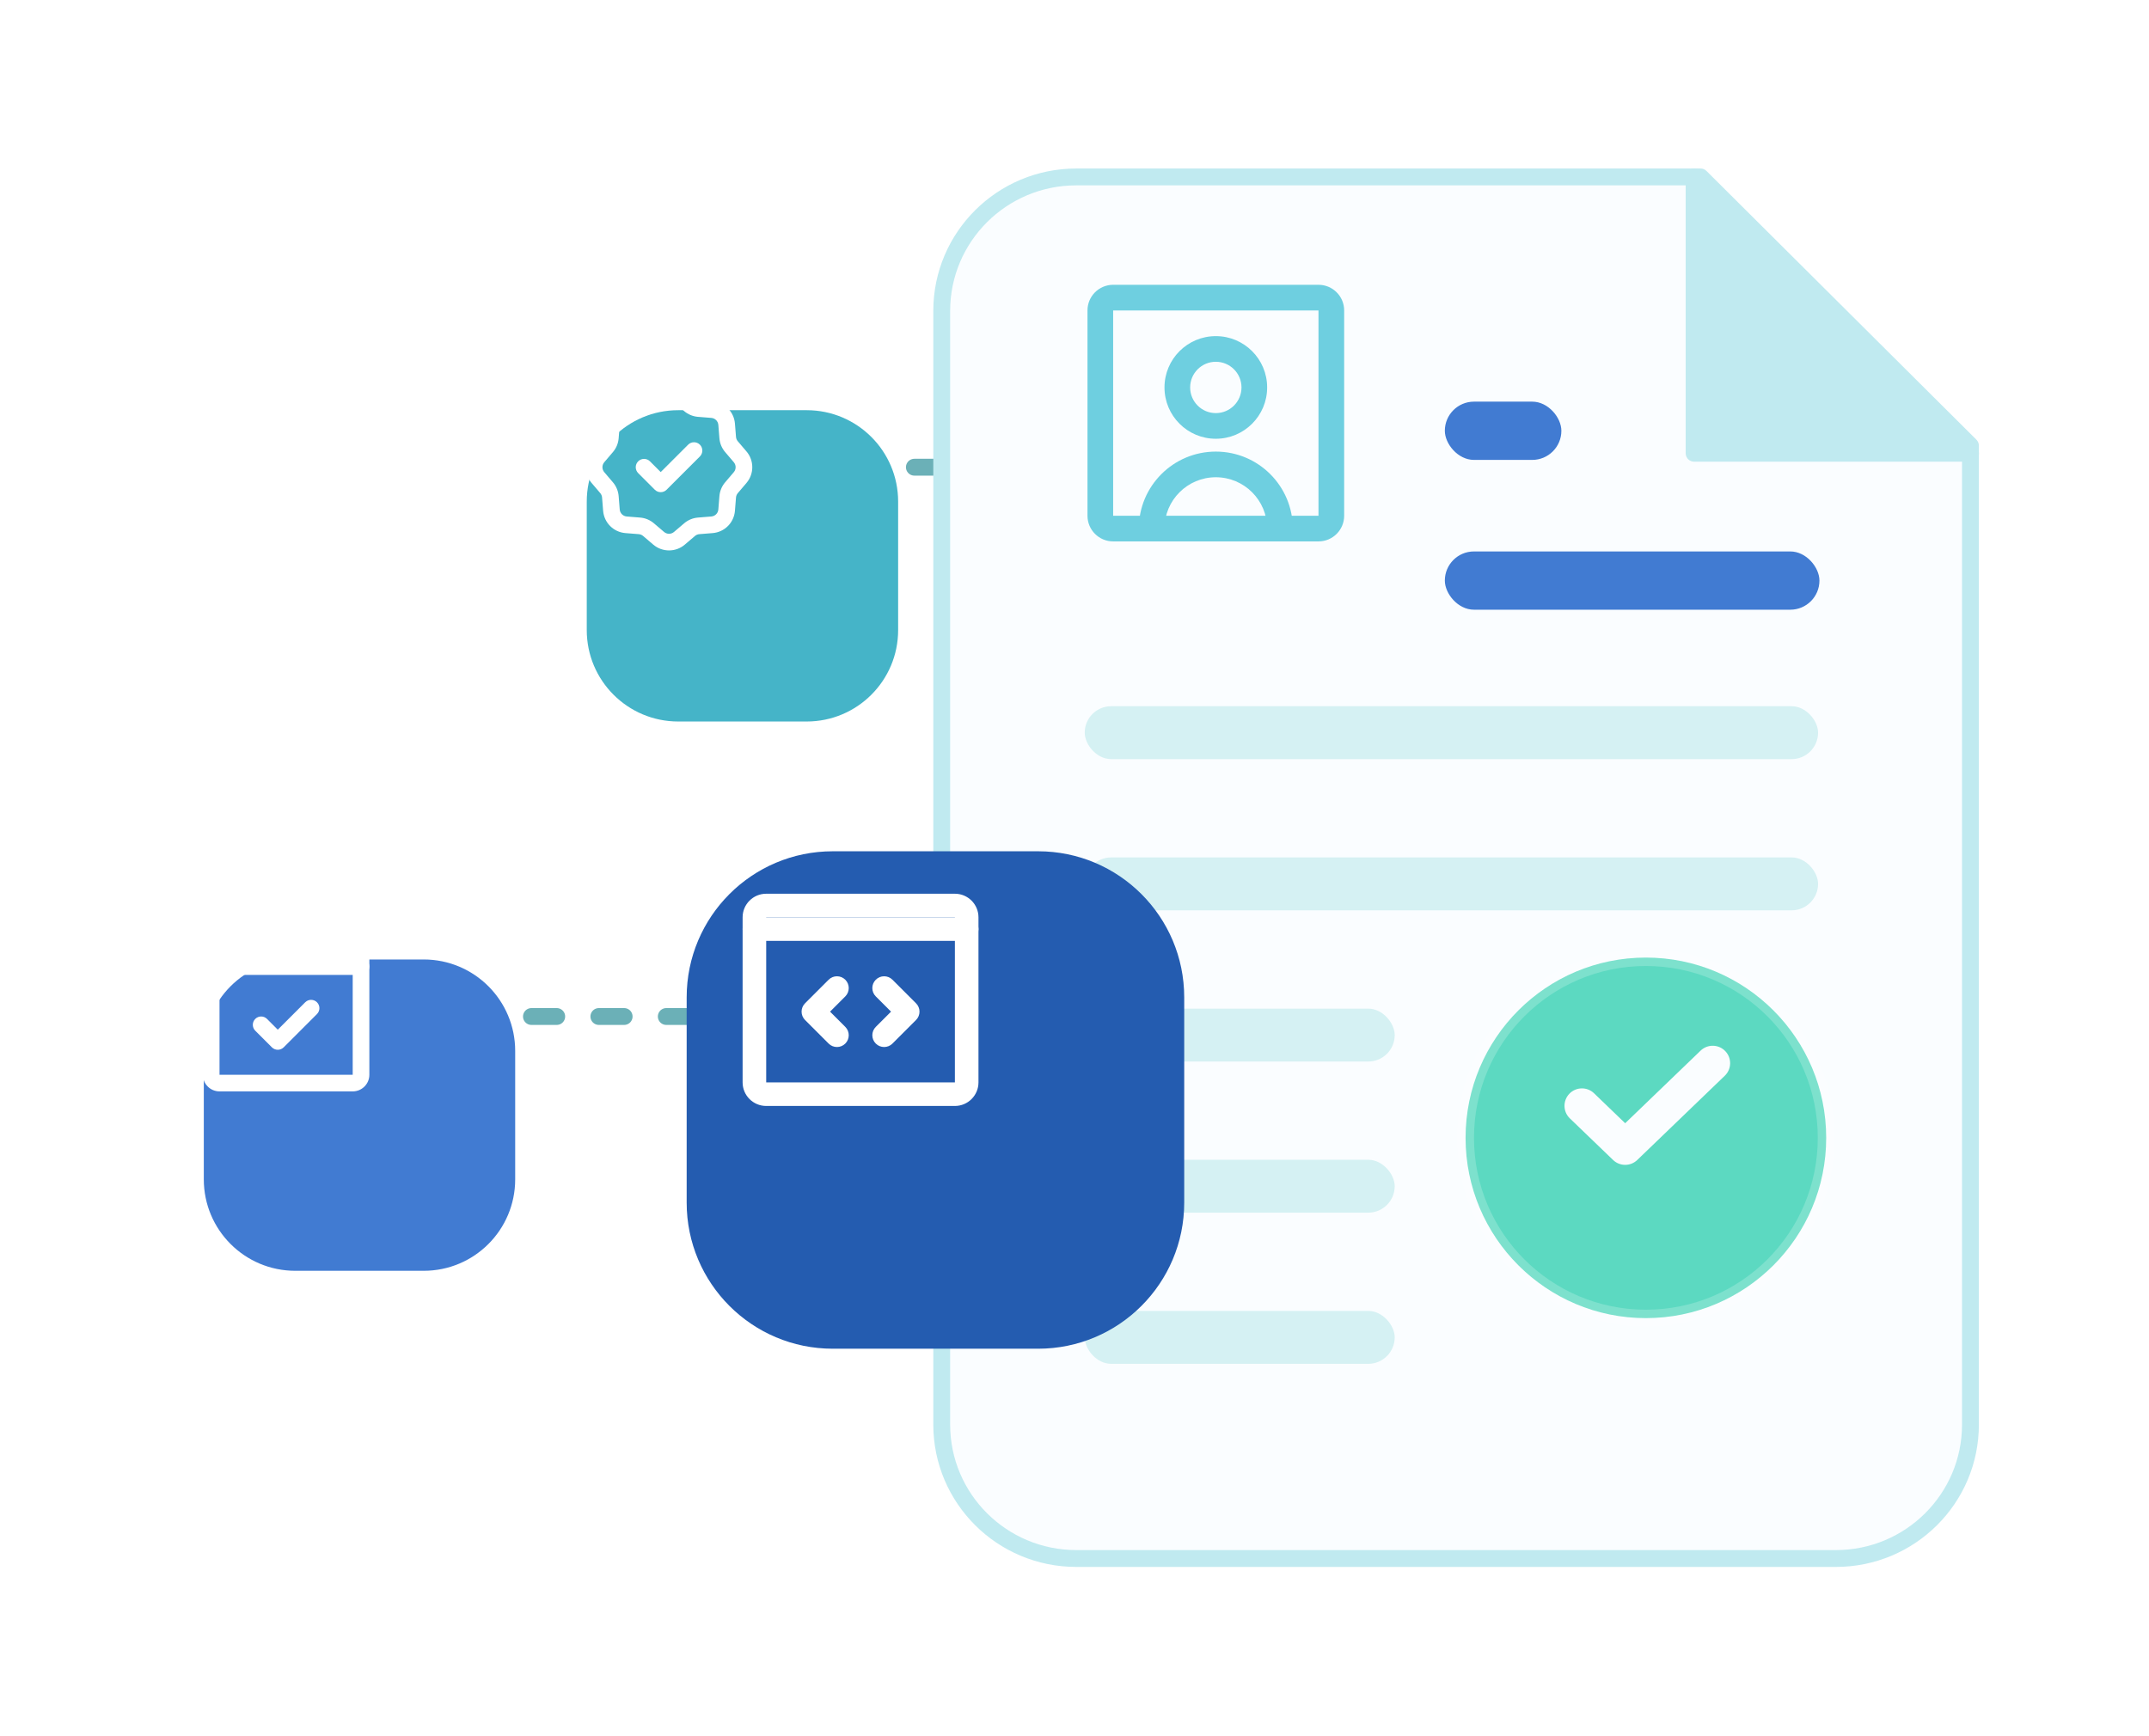
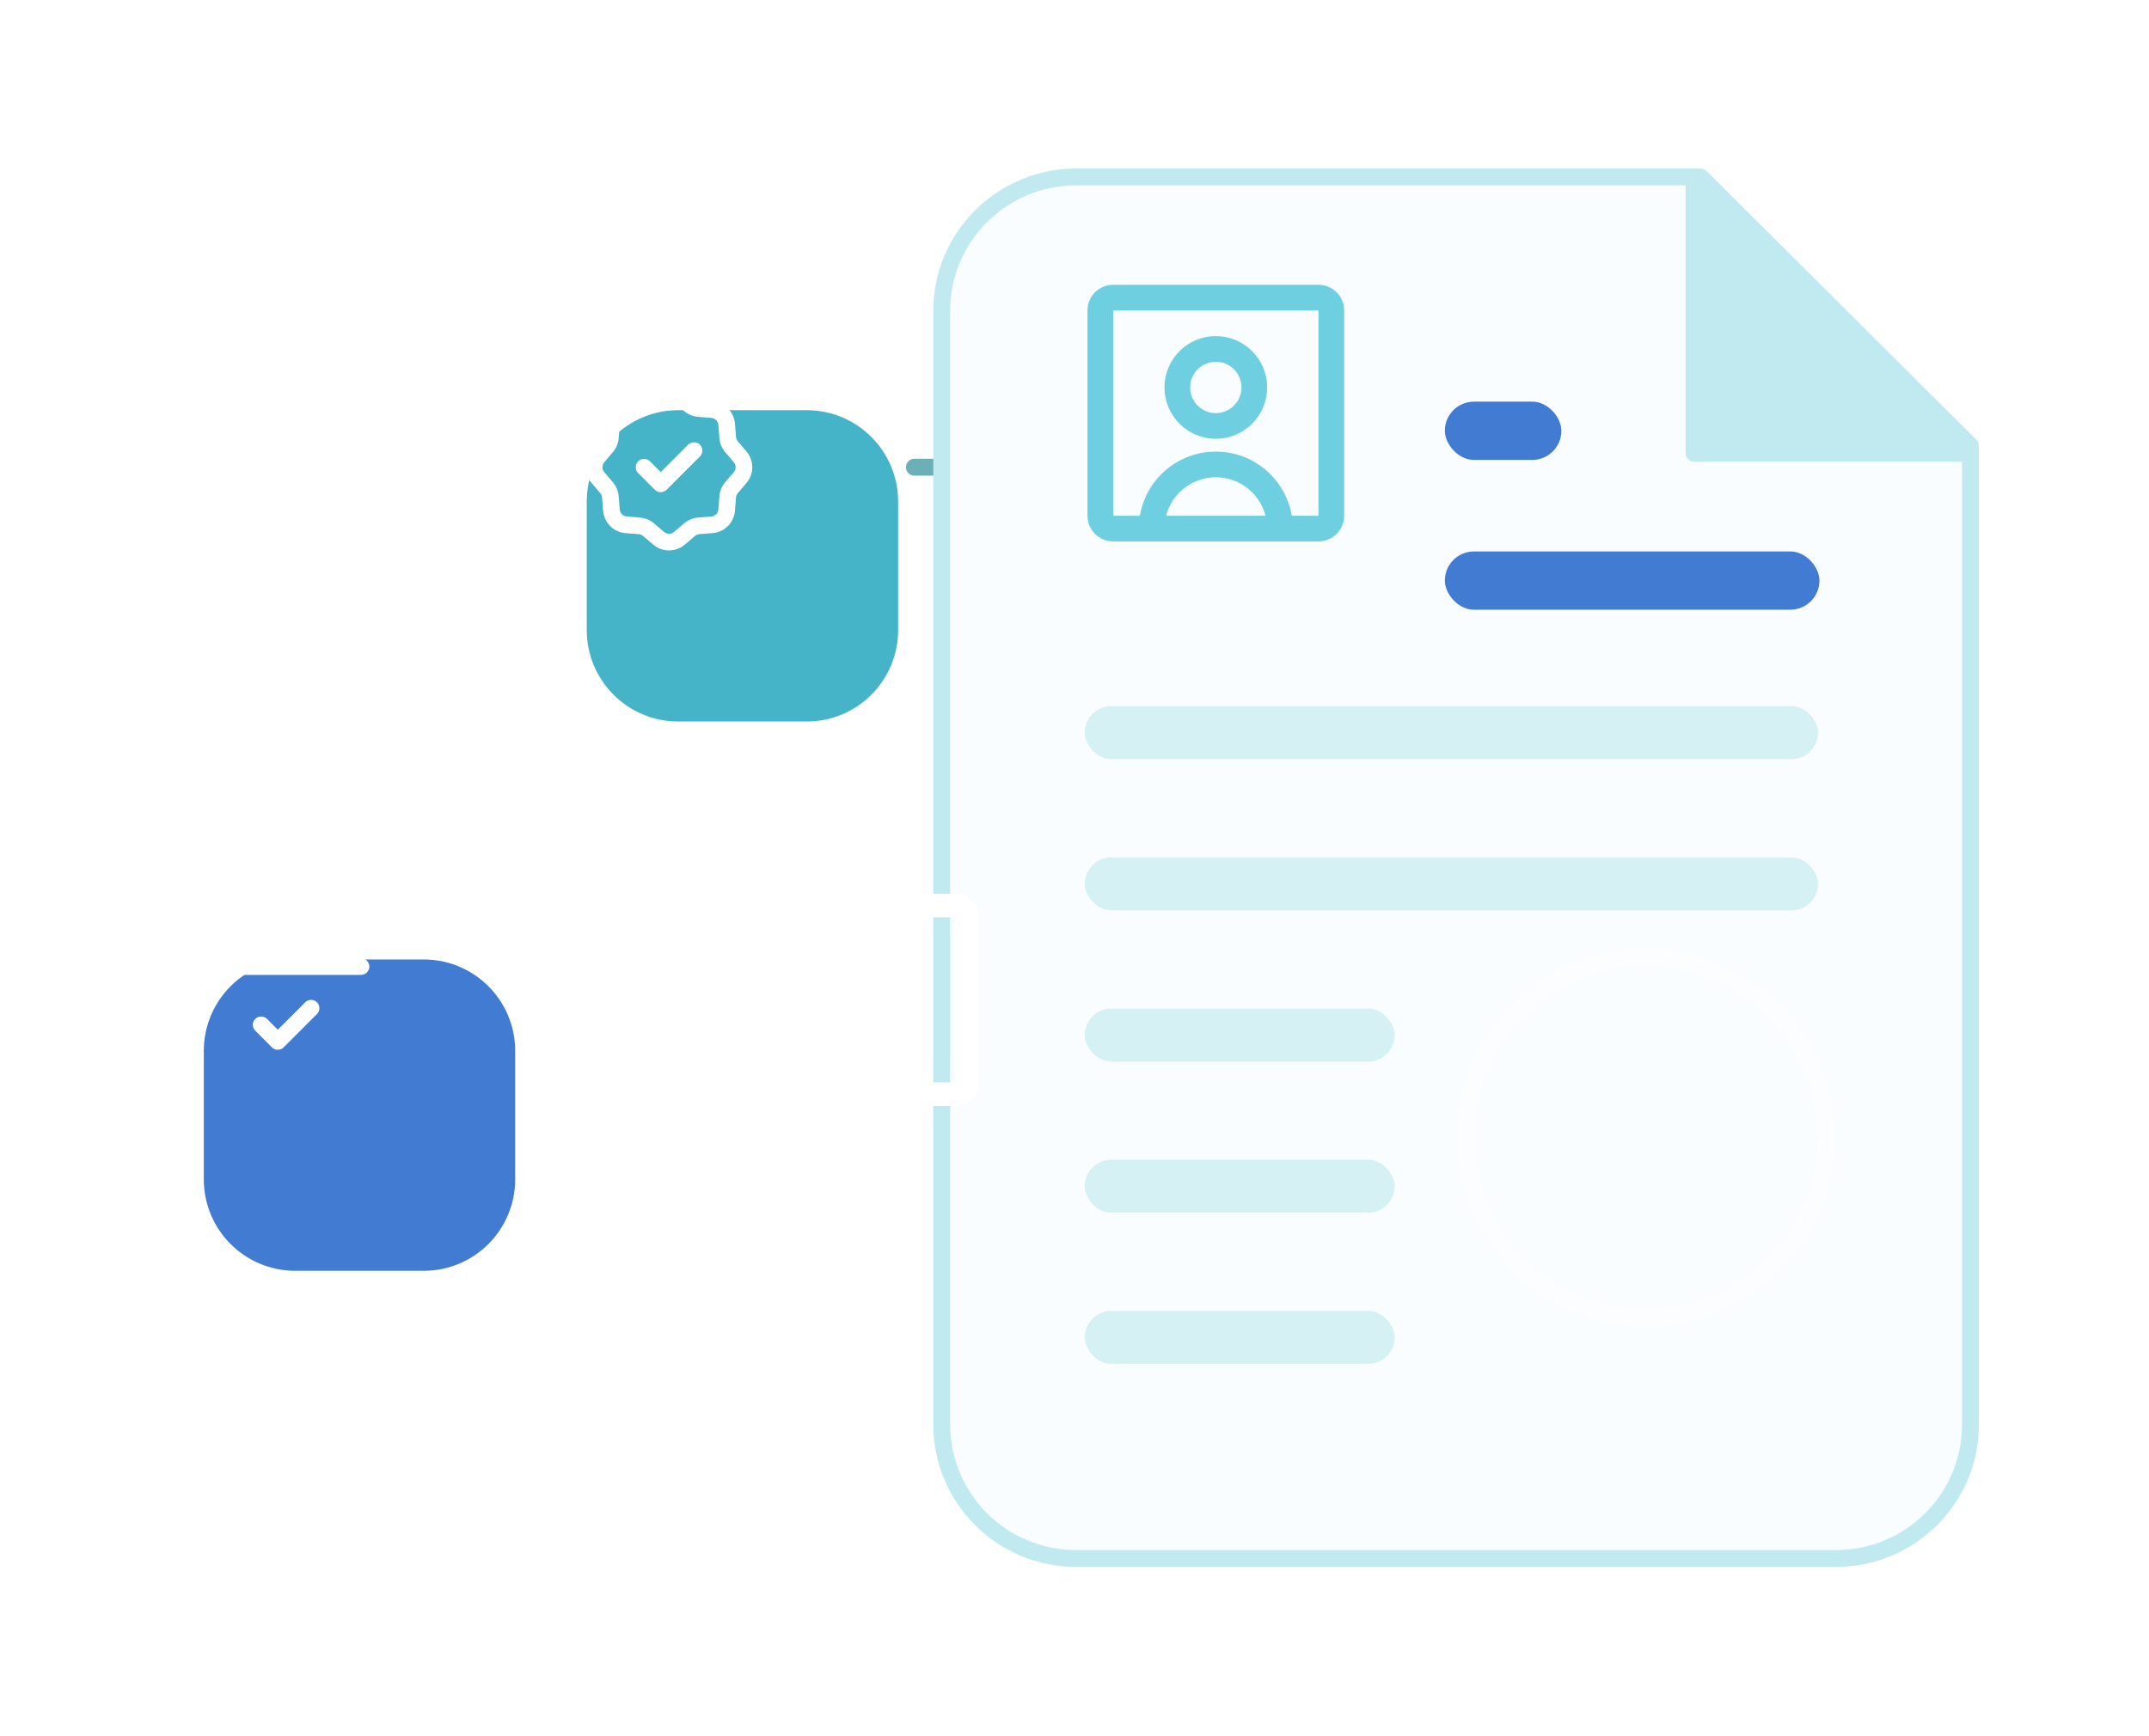
<svg xmlns="http://www.w3.org/2000/svg" width="255" height="206" viewBox="0 0 255 206" fill="none">
  <path d="M151.499 55.451L88.28 55.451" stroke="#6BB0B7" stroke-width="2" stroke-linecap="round" stroke-linejoin="round" stroke-dasharray="3 5" />
  <g filter="url(#filter0_d_22851_28501)">
    <path d="M127.711 11H201.786L233.814 42.892V159.075C233.814 167.855 226.666 174.973 217.848 174.973H127.711C118.893 174.973 111.745 167.855 111.745 159.075V26.898C111.745 18.118 118.893 11 127.711 11Z" fill="#FAFDFF" stroke="#C0EAF0" stroke-width="2" stroke-linejoin="round" />
    <path d="M233.817 43.795H201.022V11L233.817 43.795Z" fill="#C0EAF0" stroke="#C0EAF0" stroke-width="2" stroke-linejoin="round" />
    <rect x="171.444" y="37.67" width="13.829" height="6.915" rx="3.457" fill="#417BD2" />
    <rect x="171.444" y="55.449" width="44.451" height="6.915" rx="3.457" fill="#417BD2" />
    <rect x="128.714" y="73.818" width="87.018" height="6.28" rx="3.14" fill="#D5F1F3" />
    <rect x="128.714" y="91.764" width="87.018" height="6.28" rx="3.14" fill="#D5F1F3" />
    <rect x="128.714" y="109.711" width="36.781" height="6.28" rx="3.14" fill="#D5F1F3" />
    <rect x="128.714" y="127.648" width="36.781" height="6.28" rx="3.14" fill="#D5F1F3" />
    <rect x="128.714" y="145.588" width="36.781" height="6.28" rx="3.14" fill="#D5F1F3" />
  </g>
  <g filter="url(#filter1_d_22851_28501)">
-     <path d="M216.696 131.048C216.696 142.864 207.117 152.443 195.301 152.443C183.484 152.443 173.905 142.864 173.905 131.048C173.905 119.231 183.484 109.652 195.301 109.652C207.117 109.652 216.696 119.231 216.696 131.048Z" fill="#5CD9C1" />
-     <path d="M215.696 131.048C215.696 142.312 206.565 151.443 195.301 151.443V153.443C207.669 153.443 217.696 143.416 217.696 131.048H215.696ZM195.301 151.443C184.037 151.443 174.905 142.312 174.905 131.048H172.905C172.905 143.416 182.932 153.443 195.301 153.443V151.443ZM174.905 131.048C174.905 119.784 184.037 110.652 195.301 110.652V108.652C182.932 108.652 172.905 118.679 172.905 131.048H174.905ZM195.301 110.652C206.565 110.652 215.696 119.784 215.696 131.048H217.696C217.696 118.679 207.669 108.652 195.301 108.652V110.652Z" fill="white" fill-opacity="0.2" />
+     <path d="M215.696 131.048C215.696 142.312 206.565 151.443 195.301 151.443V153.443C207.669 153.443 217.696 143.416 217.696 131.048H215.696ZM195.301 151.443C184.037 151.443 174.905 142.312 174.905 131.048H172.905C172.905 143.416 182.932 153.443 195.301 153.443V151.443ZM174.905 131.048C174.905 119.784 184.037 110.652 195.301 110.652V108.652C182.932 108.652 172.905 118.679 172.905 131.048H174.905ZM195.301 110.652C206.565 110.652 215.696 119.784 215.696 131.048H217.696C217.696 118.679 207.669 108.652 195.301 108.652V110.652" fill="white" fill-opacity="0.2" />
  </g>
  <path fill-rule="evenodd" clip-rule="evenodd" d="M204.719 124.751C205.511 125.574 205.486 126.884 204.663 127.676L194.277 137.675C193.476 138.447 192.209 138.447 191.408 137.675L186.277 132.736C185.454 131.944 185.43 130.634 186.222 129.811C187.014 128.988 188.324 128.963 189.147 129.755L192.843 133.313L201.793 124.696C202.616 123.903 203.926 123.928 204.719 124.751Z" fill="#FAFDFF" />
  <path fill-rule="evenodd" clip-rule="evenodd" d="M144.269 42.938C142.587 42.938 141.223 44.302 141.223 45.984C141.223 47.666 142.587 49.03 144.269 49.03C145.951 49.03 147.315 47.666 147.315 45.984C147.315 44.302 145.951 42.938 144.269 42.938ZM138.178 45.984C138.178 42.62 140.905 39.893 144.269 39.893C147.633 39.893 150.36 42.62 150.36 45.984C150.36 49.348 147.633 52.075 144.269 52.075C140.905 52.075 138.178 49.348 138.178 45.984Z" fill="#6ECFE0" />
  <path fill-rule="evenodd" clip-rule="evenodd" d="M129.041 36.846C129.041 35.164 130.405 33.801 132.087 33.801H156.452C158.134 33.801 159.498 35.164 159.498 36.846V61.212C159.498 62.894 158.134 64.258 156.452 64.258H132.087C130.405 64.258 129.041 62.894 129.041 61.212V36.846ZM156.452 36.846L132.087 36.846V61.212H156.452V36.846Z" fill="#6ECFE0" />
  <path fill-rule="evenodd" clip-rule="evenodd" d="M144.269 56.643C140.905 56.643 138.178 59.37 138.178 62.735C138.178 63.576 137.496 64.258 136.655 64.258C135.814 64.258 135.132 63.576 135.132 62.735C135.132 57.688 139.223 53.598 144.269 53.598C149.315 53.598 153.406 57.688 153.406 62.735C153.406 63.576 152.724 64.258 151.883 64.258C151.042 64.258 150.36 63.576 150.36 62.735C150.36 59.37 147.633 56.643 144.269 56.643Z" fill="#6ECFE0" />
-   <path d="M106.061 120.645L42.843 120.645" stroke="#6BB0B7" stroke-width="2" stroke-linecap="round" stroke-linejoin="round" stroke-dasharray="3 5" />
  <g filter="url(#filter2_d_22851_28501)">
-     <path d="M131.519 106.373C131.519 96.798 123.757 89.035 114.181 89.035H89.817C80.242 89.035 72.48 96.798 72.48 106.373V130.737C72.48 140.312 80.242 148.075 89.817 148.075H114.181C123.757 148.075 131.519 140.312 131.519 130.737V106.373Z" fill="#245CB0" />
-   </g>
+     </g>
  <g filter="url(#filter3_d_22851_28501)">
    <path d="M97.573 47.534C97.573 41.542 92.715 36.684 86.723 36.684H71.475C65.482 36.684 60.624 41.542 60.624 47.535V62.782C60.624 68.775 65.482 73.633 71.475 73.633H86.723C92.715 73.633 97.573 68.775 97.573 62.782V47.534Z" fill="#45B4C8" />
  </g>
  <g filter="url(#filter4_d_22851_28501)">
    <path d="M52.132 112.728C52.132 106.735 47.274 101.877 41.281 101.877H26.034C20.041 101.877 15.183 106.735 15.183 112.728V127.976C15.183 133.968 20.041 138.826 26.034 138.826H41.281C47.274 138.826 52.132 133.968 52.132 127.976V112.728Z" fill="#417BD2" />
  </g>
-   <path fill-rule="evenodd" clip-rule="evenodd" d="M114.706 111.672L89.517 111.672C88.745 111.672 88.118 111.045 88.118 110.272C88.118 109.5 88.745 108.873 89.517 108.873L114.706 108.873C115.479 108.873 116.106 109.5 116.106 110.272C116.106 111.045 115.479 111.672 114.706 111.672Z" fill="white" />
  <path fill-rule="evenodd" clip-rule="evenodd" d="M113.307 108.873L90.917 108.873L90.917 128.464H113.307L113.307 108.873ZM90.917 106.074L113.307 106.074C114.853 106.074 116.106 107.327 116.106 108.873L116.106 128.464C116.106 130.01 114.853 131.263 113.307 131.263L90.917 131.263C89.371 131.263 88.118 130.01 88.118 128.464L88.118 108.873C88.118 107.327 89.371 106.074 90.917 106.074Z" fill="white" />
  <path fill-rule="evenodd" clip-rule="evenodd" d="M103.921 116.281C104.467 115.734 105.353 115.734 105.9 116.281L108.698 119.08C109.245 119.626 109.245 120.512 108.698 121.059L105.9 123.857C105.353 124.404 104.467 124.404 103.921 123.857C103.374 123.311 103.374 122.425 103.921 121.878L105.73 120.069L103.921 118.26C103.374 117.713 103.374 116.827 103.921 116.281Z" fill="white" />
  <path fill-rule="evenodd" clip-rule="evenodd" d="M100.303 116.281C100.849 116.827 100.849 117.713 100.303 118.26L98.494 120.069L100.303 121.878C100.849 122.425 100.849 123.311 100.303 123.857C99.756 124.404 98.87 124.404 98.324 123.857L95.525 121.059C95.263 120.796 95.115 120.44 95.115 120.069C95.115 119.698 95.263 119.342 95.525 119.08L98.324 116.281C98.87 115.734 99.756 115.734 100.303 116.281Z" fill="white" />
  <path fill-rule="evenodd" clip-rule="evenodd" d="M77.516 46.261C78.595 45.343 80.181 45.343 81.259 46.261L82.465 47.289C82.611 47.413 82.792 47.488 82.982 47.504L84.562 47.63C85.974 47.742 87.096 48.864 87.208 50.276L87.334 51.855C87.35 52.046 87.424 52.227 87.549 52.373L88.576 53.579C89.495 54.657 89.495 56.243 88.576 57.321L87.549 58.527C87.424 58.673 87.35 58.854 87.334 59.045L87.208 60.624C87.096 62.037 85.974 63.158 84.562 63.271L82.982 63.397C82.792 63.412 82.611 63.487 82.465 63.611L81.259 64.639C80.181 65.558 78.595 65.558 77.516 64.639L76.31 63.611C76.165 63.487 75.984 63.412 75.793 63.397L74.213 63.271C72.801 63.158 71.68 62.037 71.567 60.624L71.441 59.045C71.426 58.854 71.351 58.673 71.227 58.527L70.199 57.321C69.28 56.243 69.28 54.657 70.199 53.579L71.227 52.373C71.351 52.227 71.426 52.046 71.441 51.855L71.567 50.276C71.68 48.864 72.801 47.742 74.213 47.63L75.793 47.504C75.984 47.488 76.165 47.413 76.31 47.289L77.516 46.261ZM79.978 47.765C79.638 47.475 79.138 47.475 78.798 47.765L77.592 48.793C77.13 49.187 76.555 49.425 75.95 49.473L74.371 49.599C73.925 49.635 73.572 49.988 73.536 50.433L73.41 52.013C73.362 52.618 73.124 53.192 72.73 53.654L71.703 54.86C71.413 55.2 71.413 55.7 71.703 56.04L72.73 57.246C73.124 57.708 73.362 58.283 73.41 58.888L73.536 60.467C73.572 60.912 73.925 61.266 74.371 61.301L75.95 61.428C76.555 61.476 77.13 61.714 77.592 62.108L78.798 63.135C79.138 63.425 79.638 63.425 79.978 63.135L81.183 62.108C81.646 61.714 82.22 61.476 82.825 61.428L84.405 61.301C84.85 61.266 85.203 60.912 85.239 60.467L85.365 58.888C85.413 58.283 85.651 57.708 86.045 57.246L87.073 56.04C87.362 55.7 87.362 55.2 87.073 54.86L86.045 53.654C85.651 53.192 85.413 52.618 85.365 52.013L85.239 50.433C85.203 49.988 84.85 49.635 84.405 49.599L82.825 49.473C82.22 49.425 81.646 49.187 81.183 48.793L79.978 47.765Z" fill="white" />
  <path fill-rule="evenodd" clip-rule="evenodd" d="M83.049 52.778C83.435 53.163 83.435 53.789 83.049 54.175L79.098 58.126C78.713 58.511 78.087 58.511 77.701 58.126L75.726 56.15C75.34 55.764 75.34 55.139 75.726 54.753C76.112 54.367 76.737 54.367 77.123 54.753L78.4 56.03L81.653 52.778C82.038 52.392 82.664 52.392 83.049 52.778Z" fill="white" />
  <path fill-rule="evenodd" clip-rule="evenodd" d="M42.84 115.706L25.06 115.706C24.515 115.706 24.072 115.264 24.072 114.718C24.072 114.173 24.515 113.73 25.06 113.73L42.84 113.73C43.386 113.73 43.828 114.173 43.828 114.718C43.828 115.264 43.386 115.706 42.84 115.706Z" fill="white" />
-   <path fill-rule="evenodd" clip-rule="evenodd" d="M41.852 113.729L26.048 113.729L26.048 127.559H41.852L41.852 113.729ZM26.048 111.754L41.852 111.754C42.944 111.754 43.828 112.638 43.828 113.729L43.828 127.559C43.828 128.65 42.944 129.534 41.852 129.534L26.048 129.534C24.957 129.534 24.072 128.65 24.072 127.559L24.072 113.729C24.072 112.638 24.957 111.754 26.048 111.754Z" fill="white" />
  <path fill-rule="evenodd" clip-rule="evenodd" d="M37.612 118.957C37.998 119.343 37.998 119.968 37.612 120.354L33.661 124.305C33.275 124.691 32.65 124.691 32.264 124.305L30.288 122.33C29.903 121.944 29.903 121.319 30.288 120.933C30.674 120.547 31.299 120.547 31.685 120.933L32.962 122.21L36.215 118.957C36.601 118.572 37.226 118.572 37.612 118.957Z" fill="white" />
  <defs>
    <filter id="filter0_d_22851_28501" x="90.745" y="0" width="164.072" height="205.973" filterUnits="userSpaceOnUse" color-interpolation-filters="sRGB">
      <feFlood flood-opacity="0" result="BackgroundImageFix" />
      <feColorMatrix in="SourceAlpha" type="matrix" values="0 0 0 0 0 0 0 0 0 0 0 0 0 0 0 0 0 0 127 0" result="hardAlpha" />
      <feOffset dy="10" />
      <feGaussianBlur stdDeviation="10" />
      <feComposite in2="hardAlpha" operator="out" />
      <feColorMatrix type="matrix" values="0 0 0 0 0.139 0 0 0 0 0.298 0 0 0 0 0.388 0 0 0 0.25 0" />
      <feBlend mode="normal" in2="BackgroundImageFix" result="effect1_dropShadow_22851_28501" />
      <feBlend mode="normal" in="SourceGraphic" in2="effect1_dropShadow_22851_28501" result="shape" />
    </filter>
    <filter id="filter1_d_22851_28501" x="164.905" y="104.652" width="60.791" height="60.791" filterUnits="userSpaceOnUse" color-interpolation-filters="sRGB">
      <feFlood flood-opacity="0" result="BackgroundImageFix" />
      <feColorMatrix in="SourceAlpha" type="matrix" values="0 0 0 0 0 0 0 0 0 0 0 0 0 0 0 0 0 0 127 0" result="hardAlpha" />
      <feOffset dy="4" />
      <feGaussianBlur stdDeviation="4" />
      <feComposite in2="hardAlpha" operator="out" />
      <feColorMatrix type="matrix" values="0 0 0 0 0 0 0 0 0 0.274 0 0 0 0 0.292 0 0 0 0.25 0" />
      <feBlend mode="normal" in2="BackgroundImageFix" result="effect1_dropShadow_22851_28501" />
      <feBlend mode="normal" in="SourceGraphic" in2="effect1_dropShadow_22851_28501" result="shape" />
    </filter>
    <filter id="filter2_d_22851_28501" x="57.48" y="77.035" width="107.04" height="107.039" filterUnits="userSpaceOnUse" color-interpolation-filters="sRGB">
      <feFlood flood-opacity="0" result="BackgroundImageFix" />
      <feColorMatrix in="SourceAlpha" type="matrix" values="0 0 0 0 0 0 0 0 0 0 0 0 0 0 0 0 0 0 127 0" result="hardAlpha" />
      <feOffset dx="9" dy="12" />
      <feGaussianBlur stdDeviation="12" />
      <feColorMatrix type="matrix" values="0 0 0 0 0 0 0 0 0 0.352 0 0 0 0 0.429 0 0 0 0.25 0" />
      <feBlend mode="normal" in2="BackgroundImageFix" result="effect1_dropShadow_22851_28501" />
      <feBlend mode="normal" in="SourceGraphic" in2="effect1_dropShadow_22851_28501" result="shape" />
    </filter>
    <filter id="filter3_d_22851_28501" x="45.624" y="24.684" width="84.949" height="84.949" filterUnits="userSpaceOnUse" color-interpolation-filters="sRGB">
      <feFlood flood-opacity="0" result="BackgroundImageFix" />
      <feColorMatrix in="SourceAlpha" type="matrix" values="0 0 0 0 0 0 0 0 0 0 0 0 0 0 0 0 0 0 127 0" result="hardAlpha" />
      <feOffset dx="9" dy="12" />
      <feGaussianBlur stdDeviation="12" />
      <feColorMatrix type="matrix" values="0 0 0 0 0 0 0 0 0 0.352 0 0 0 0 0.429 0 0 0 0.25 0" />
      <feBlend mode="normal" in2="BackgroundImageFix" result="effect1_dropShadow_22851_28501" />
      <feBlend mode="normal" in="SourceGraphic" in2="effect1_dropShadow_22851_28501" result="shape" />
    </filter>
    <filter id="filter4_d_22851_28501" x="0.183" y="89.877" width="84.949" height="84.949" filterUnits="userSpaceOnUse" color-interpolation-filters="sRGB">
      <feFlood flood-opacity="0" result="BackgroundImageFix" />
      <feColorMatrix in="SourceAlpha" type="matrix" values="0 0 0 0 0 0 0 0 0 0 0 0 0 0 0 0 0 0 127 0" result="hardAlpha" />
      <feOffset dx="9" dy="12" />
      <feGaussianBlur stdDeviation="12" />
      <feColorMatrix type="matrix" values="0 0 0 0 0 0 0 0 0 0.352 0 0 0 0 0.429 0 0 0 0.25 0" />
      <feBlend mode="normal" in2="BackgroundImageFix" result="effect1_dropShadow_22851_28501" />
      <feBlend mode="normal" in="SourceGraphic" in2="effect1_dropShadow_22851_28501" result="shape" />
    </filter>
  </defs>
</svg>